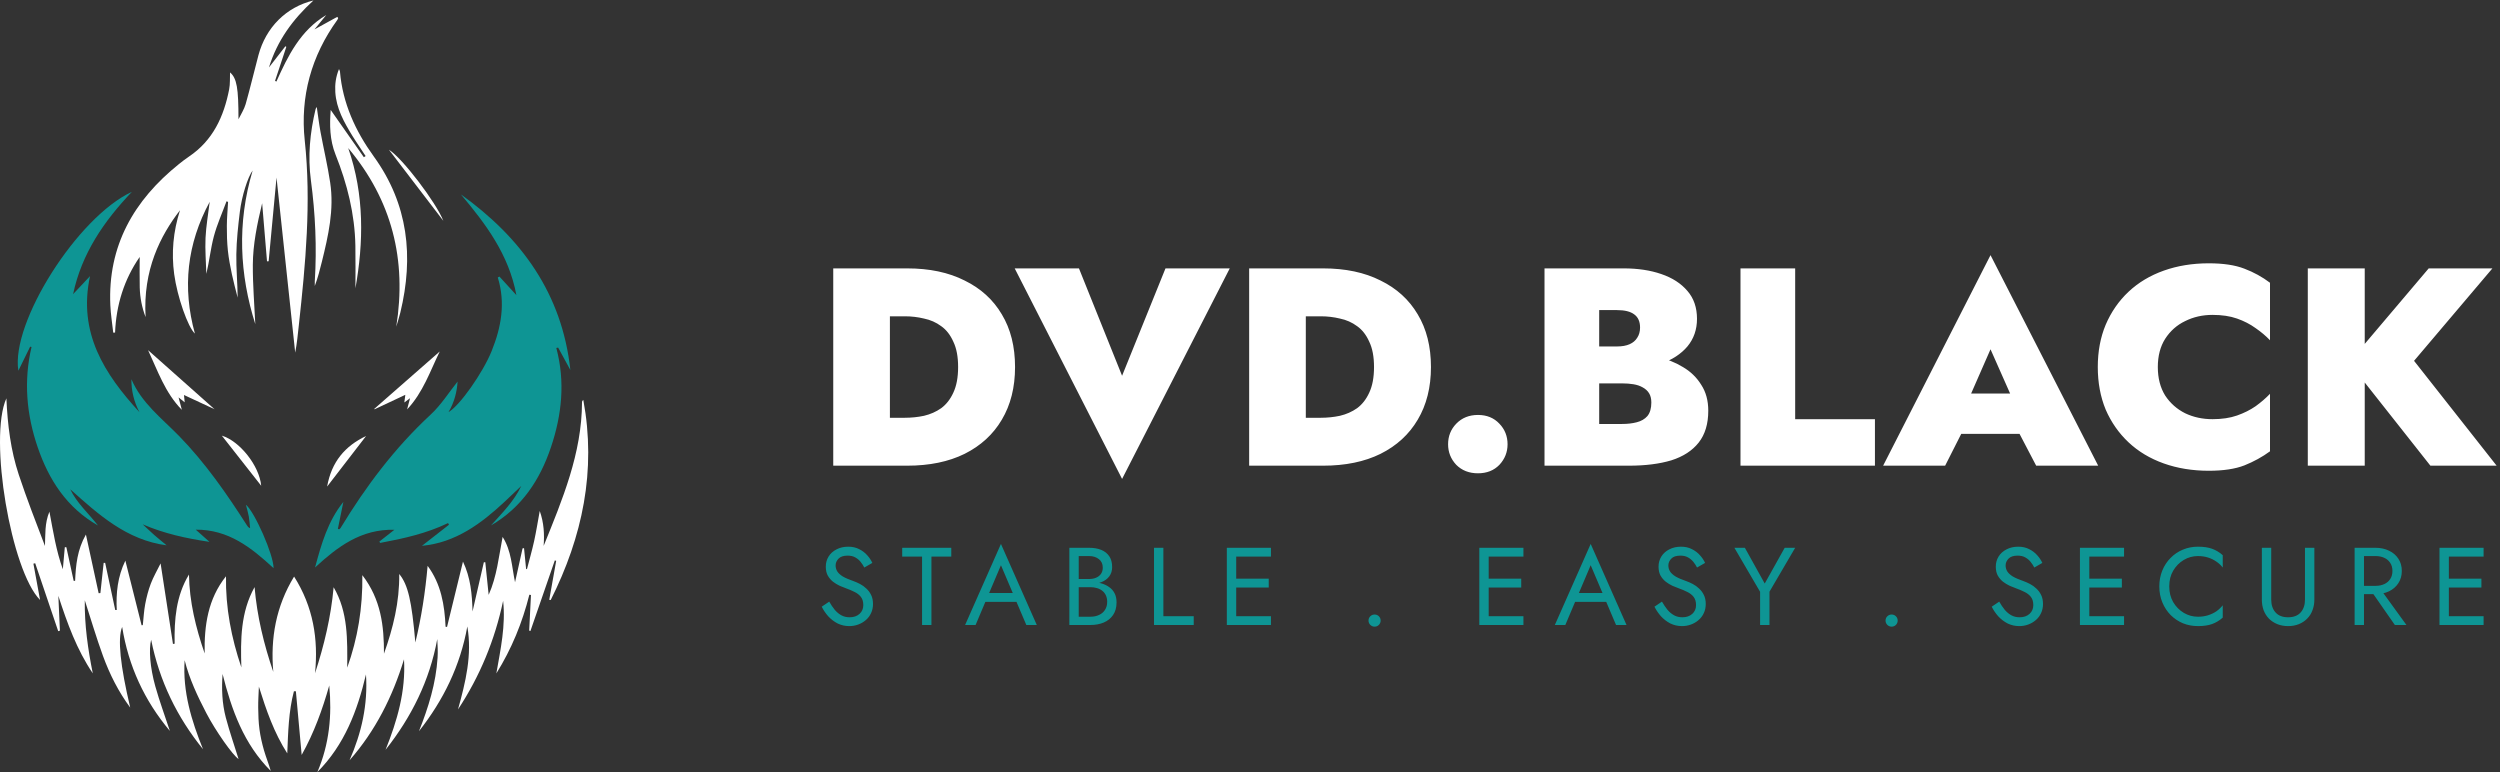
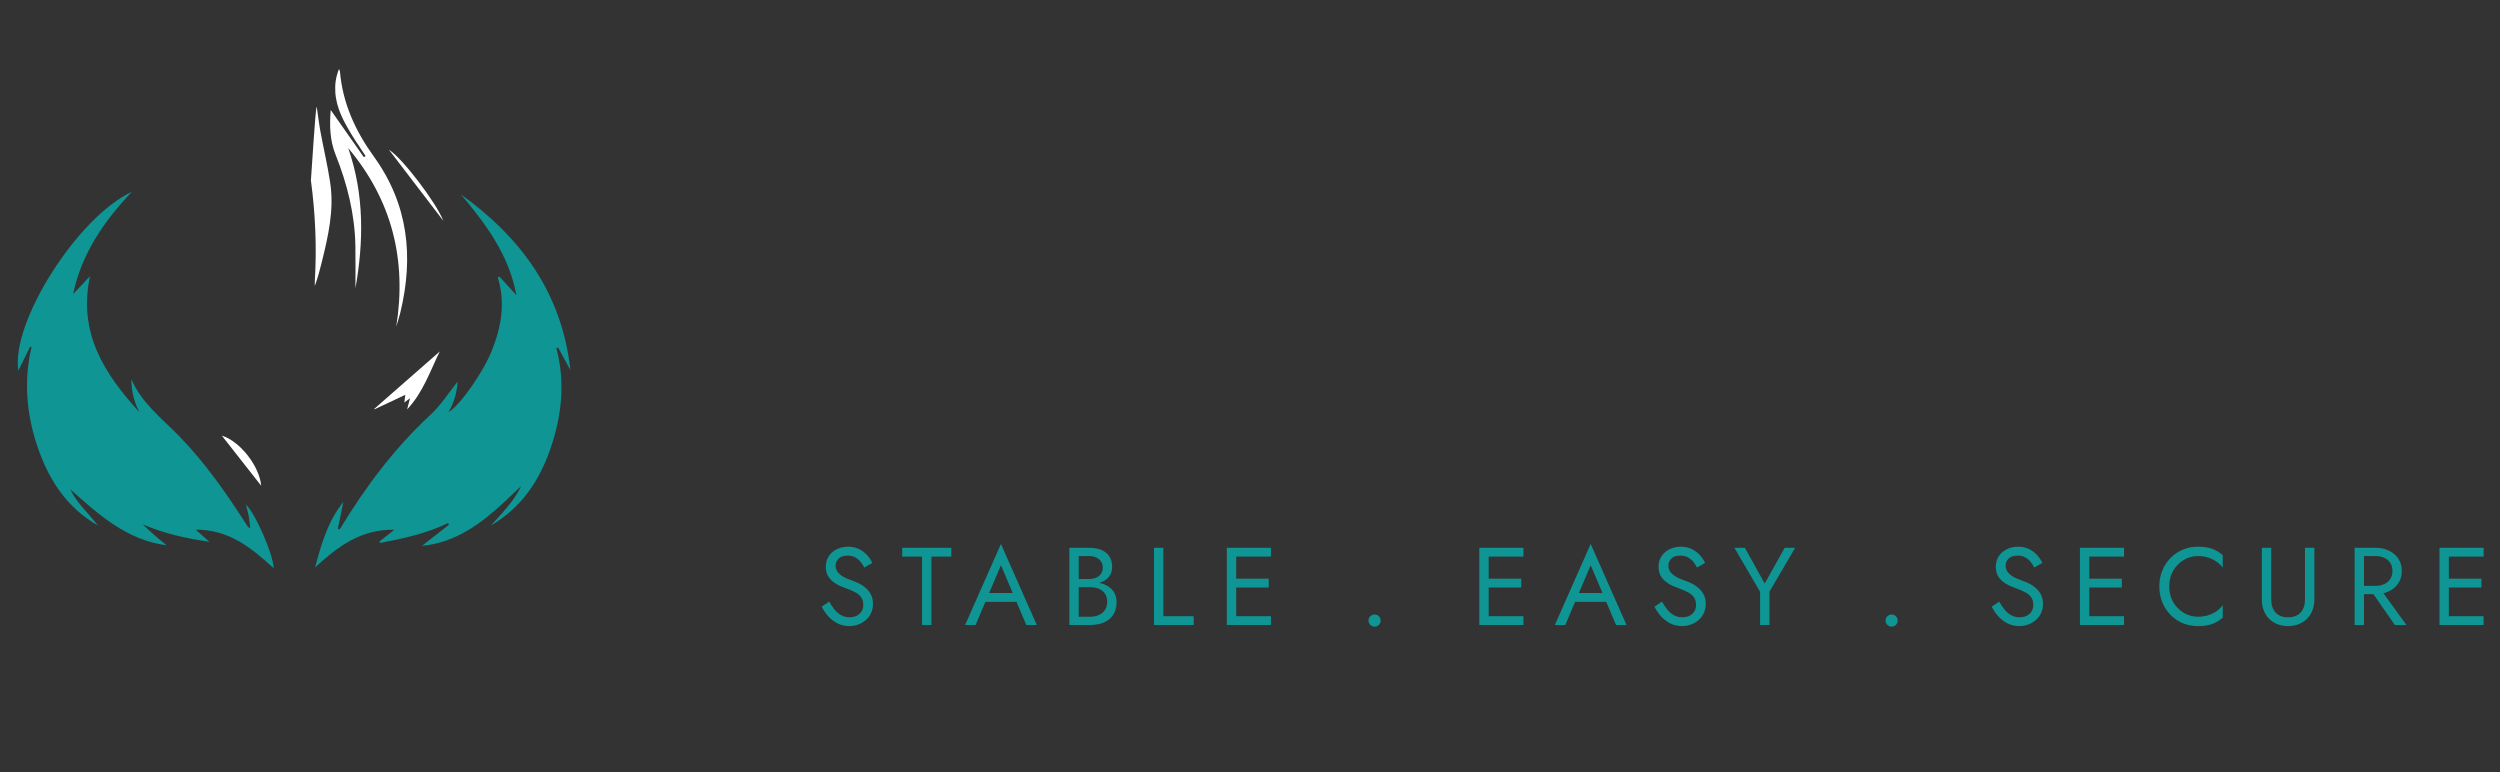
<svg xmlns="http://www.w3.org/2000/svg" width="204" height="63" viewBox="0 0 204 63" fill="none">
  <rect x="0" y="0" width="204" height="63" fill="#333333" stroke="none" />
-   <path d="M28.334 54.481C29.191 52.081 29.603 49.612 29.567 46.932C31.091 48.911 31.339 51.082 31.332 53.341C32.077 51.251 32.604 49.125 32.578 46.837C33.305 47.736 33.593 49.03 33.893 52.426C34.388 50.374 34.708 48.293 34.894 46.173C35.99 47.651 36.279 49.364 36.359 51.141C36.399 51.146 36.439 51.152 36.478 51.158C36.907 49.401 37.336 47.644 37.779 45.827C38.399 47.128 38.524 48.487 38.559 49.898C38.867 48.558 39.174 47.218 39.482 45.879C39.521 45.879 39.561 45.879 39.6 45.878C39.691 46.758 39.781 47.637 39.875 48.541C40.548 47.029 40.702 45.413 41.014 43.812C41.735 44.945 41.762 46.238 42.027 47.511C42.231 46.589 42.436 45.668 42.641 44.746C42.681 44.74 42.721 44.734 42.761 44.729C42.817 45.292 42.873 45.855 42.929 46.418C42.952 46.428 42.975 46.438 42.998 46.449C43.196 45.683 43.415 44.921 43.586 44.149C43.757 43.371 43.88 42.583 44.043 41.696C44.392 42.676 44.427 43.604 44.362 44.545C45.892 40.761 47.478 37.005 47.492 32.833C47.492 32.763 47.516 32.693 47.598 32.635C48.672 38.403 47.53 43.803 44.937 48.963C44.898 48.957 44.858 48.95 44.819 48.944C45.008 47.883 45.197 46.823 45.385 45.762C45.348 45.751 45.31 45.74 45.273 45.729C44.609 47.65 43.945 49.571 43.281 51.492C43.248 51.48 43.215 51.468 43.181 51.456L43.327 48.551C43.283 48.543 43.239 48.535 43.195 48.528C42.624 50.806 41.748 52.953 40.502 54.95C40.846 52.989 41.271 51.041 41.055 49.029C40.381 52.215 39.168 55.17 37.373 57.889C37.988 55.668 38.541 53.448 38.133 51.119C37.562 54.316 36.186 57.134 34.187 59.667C34.96 57.726 35.576 55.75 35.707 53.654C35.738 53.157 35.711 52.656 35.681 52.148C35.06 55.528 33.584 58.502 31.461 61.185C32.412 58.815 33.118 56.4 32.967 53.8C32.035 56.842 30.642 59.631 28.521 62.041C29.505 59.805 30.027 57.488 29.864 55.033C29.161 57.997 28.11 60.783 25.897 63C26.872 60.731 27.099 58.368 26.867 55.936C26.313 57.887 25.634 59.781 24.616 61.602C24.455 59.828 24.299 58.118 24.144 56.407C24.09 56.408 24.037 56.408 23.983 56.409C23.546 58.061 23.514 59.761 23.441 61.475C22.364 59.797 21.723 57.944 21.125 56.028C21.104 56.6 21.062 57.174 21.069 57.746C21.075 58.34 21.095 58.938 21.174 59.526C21.251 60.097 21.381 60.666 21.54 61.221C21.703 61.788 21.931 62.336 22.094 62.909C19.896 60.718 18.897 57.931 18.163 54.998C18.074 56.199 18.12 57.393 18.426 58.553C18.733 59.712 19.128 60.849 19.466 61.935C19 61.643 17.599 59.655 16.833 58.184C16.113 56.802 15.452 55.397 15.067 53.874C14.896 56.435 15.622 58.803 16.566 61.136C14.439 58.513 13.007 55.561 12.333 52.205C12.136 52.969 12.235 54.444 12.674 56.007C13.014 57.218 13.451 58.401 13.861 59.642C11.771 57.157 10.485 54.345 9.968 51.158C9.582 52.105 9.817 54.328 10.626 57.74C9.67 56.451 8.952 55.025 8.404 53.525C7.859 52.033 7.412 50.505 6.918 48.982C6.89 50.992 7.174 52.969 7.571 54.945C6.261 53.009 5.488 50.849 4.761 48.623C4.804 49.569 4.846 50.515 4.888 51.461C4.842 51.475 4.796 51.49 4.75 51.505C4.124 49.656 3.498 47.808 2.872 45.96C2.823 45.972 2.774 45.984 2.726 45.996C2.907 46.98 3.088 47.965 3.27 48.957C0.911 46.58 -0.945 35.752 0.521 32.505C0.62 34.7 0.877 36.759 1.532 38.735C2.181 40.69 2.928 42.612 3.669 44.552C3.709 43.633 3.637 42.701 4.033 41.751C4.196 42.61 4.329 43.391 4.495 44.166C4.66 44.937 4.857 45.702 5.127 46.45C5.181 45.85 5.235 45.25 5.289 44.65C5.331 44.652 5.373 44.654 5.415 44.655C5.614 45.571 5.814 46.486 6.013 47.401C6.052 47.399 6.091 47.396 6.13 47.394C6.185 46.12 6.301 44.862 7.011 43.618C7.374 45.295 7.712 46.852 8.05 48.408C8.098 48.403 8.145 48.398 8.192 48.393C8.281 47.572 8.37 46.751 8.459 45.931C8.499 45.93 8.54 45.929 8.581 45.929C8.855 47.212 9.129 48.495 9.403 49.778C9.444 49.777 9.485 49.776 9.527 49.775C9.459 48.396 9.595 47.059 10.229 45.748C10.684 47.563 11.119 49.292 11.553 51.021C11.587 51.017 11.62 51.013 11.654 51.01C11.716 50.437 11.742 49.859 11.849 49.295C11.956 48.729 12.102 48.163 12.306 47.625C12.513 47.08 12.811 46.57 13.104 45.974C13.454 48.248 13.784 50.397 14.114 52.546C14.159 52.539 14.205 52.532 14.25 52.526C14.213 50.556 14.361 48.627 15.42 46.882C15.455 49.112 15.979 51.231 16.7 53.322C16.66 51.046 16.961 48.879 18.441 47.024C18.401 49.585 18.876 52.047 19.696 54.461C19.623 52.2 19.631 49.96 20.773 47.907C20.976 50.286 21.53 52.574 22.3 54.827C22.062 52.077 22.513 49.492 23.998 47.048C25.56 49.517 25.985 52.143 25.706 54.937C26.454 52.65 27.007 50.329 27.224 47.918C28.417 49.957 28.344 52.219 28.334 54.481Z" fill="white" />
  <path d="M13.596 44.499C10.321 44.065 8.038 41.982 5.731 39.925C6.279 41.069 7.238 41.897 7.994 42.88C5.461 41.435 3.988 39.173 3.071 36.484C2.16 33.812 1.921 31.093 2.573 28.314C2.536 28.306 2.498 28.297 2.46 28.288C2.142 28.938 1.823 29.587 1.498 30.251C0.869 26.322 6.319 17.707 10.762 15.653C8.475 18.061 6.671 20.677 5.964 24.002C6.461 23.474 6.904 23.003 7.346 22.533C6.35 27.154 8.518 30.516 11.379 33.632C10.932 32.792 10.715 31.899 10.722 30.941C11.547 32.885 13.196 34.128 14.604 35.569C16.76 37.776 18.503 40.294 20.158 42.879C20.208 42.957 20.256 43.037 20.409 43.101C20.375 42.779 20.358 42.455 20.301 42.138C20.244 41.818 20.146 41.506 20.064 41.184C20.779 41.765 22.331 45.281 22.325 46.364C20.518 44.699 18.662 43.202 15.973 43.22C16.383 43.584 16.739 43.9 17.095 44.216C15.221 43.938 13.403 43.546 11.646 42.786C11.964 43.08 12.275 43.381 12.6 43.667C12.925 43.953 13.264 44.223 13.596 44.499Z" fill="#0E9594" />
  <path d="M46.541 30.189C46.208 29.58 45.876 28.971 45.543 28.362C45.493 28.373 45.444 28.384 45.395 28.394C46.132 31.152 45.85 33.846 44.957 36.496C44.054 39.178 42.568 41.419 40.065 42.877C40.971 41.867 41.939 40.905 42.537 39.654C40.679 41.424 38.869 43.257 36.367 44.123C35.752 44.336 35.11 44.47 34.431 44.541C35.166 43.966 35.901 43.392 36.637 42.818C36.611 42.773 36.586 42.729 36.56 42.684C34.799 43.533 32.918 43.947 31.022 44.302C30.998 44.266 30.975 44.23 30.952 44.195C31.341 43.889 31.73 43.584 32.182 43.23C29.463 43.157 27.543 44.62 25.709 46.304C26.221 44.402 26.75 42.528 28.018 40.957C27.866 41.699 27.718 42.425 27.57 43.152C27.605 43.166 27.639 43.18 27.673 43.194C27.71 43.162 27.758 43.136 27.783 43.097C29.844 39.697 32.209 36.548 35.142 33.831C35.997 33.038 36.636 32.011 37.338 31.137C37.29 31.939 37.087 32.809 36.6 33.623C37.51 33.117 39.411 30.403 40.12 28.642C40.904 26.696 41.263 24.717 40.619 22.642C40.663 22.617 40.707 22.593 40.752 22.568C41.182 23.039 41.612 23.509 42.138 24.084C41.518 20.756 39.633 18.273 37.609 15.863C42.552 19.405 45.867 23.97 46.541 30.189Z" fill="#0E9594" />
-   <path d="M21.788 21.326C21.659 19.784 21.53 18.242 21.391 16.585C20.978 18.302 20.641 19.936 20.631 21.6C20.621 23.246 20.762 24.894 20.833 26.451C19.551 22.394 19.33 18.217 20.617 13.914C20.224 14.44 19.731 15.976 19.57 17.297C19.429 18.445 19.303 19.601 19.285 20.755C19.265 21.924 19.385 23.096 19.392 24.289C19.235 23.657 19.059 23.029 18.925 22.392C18.79 21.75 18.663 21.102 18.595 20.45C18.525 19.782 18.506 19.107 18.51 18.434C18.514 17.781 18.575 17.128 18.611 16.476C18.569 16.459 18.526 16.442 18.484 16.426C18.132 17.38 17.709 18.314 17.449 19.292C17.186 20.283 17.085 21.317 16.837 22.348C16.81 21.369 16.726 20.387 16.771 19.412C16.817 18.437 16.991 17.469 17.112 16.468C15.26 19.894 14.865 23.461 15.904 27.221C15.335 26.71 14.463 24.214 14.214 22.375C13.979 20.632 14.128 18.915 14.688 17.155C13.09 19.229 11.656 22.008 11.88 25.875C11.584 25.1 11.425 24.292 11.403 23.461C11.382 22.639 11.399 21.815 11.399 20.967C10.12 22.812 9.485 24.882 9.389 27.138C9.339 27.14 9.289 27.142 9.24 27.144C9.159 26.398 9.037 25.655 9.003 24.907C8.785 20.062 10.918 16.349 14.595 13.393C14.863 13.177 15.137 12.967 15.422 12.775C17.375 11.46 18.269 9.508 18.699 7.29C18.787 6.837 18.751 6.36 18.772 5.908C19.327 6.389 19.46 7.187 19.46 9.733C19.66 9.32 19.923 8.925 20.047 8.49C20.423 7.168 20.734 5.827 21.09 4.499C21.694 2.245 23.342 0.579 25.577 0.038C23.877 1.593 22.624 3.315 21.947 5.502C22.425 4.885 22.857 4.33 23.288 3.774C23.313 3.791 23.338 3.809 23.363 3.826C23.056 4.751 22.749 5.677 22.442 6.602C22.48 6.62 22.517 6.638 22.555 6.655C23.502 4.538 24.523 2.476 26.622 1.225C26.323 1.591 26.023 1.957 25.66 2.401C26.342 2.025 26.93 1.701 27.518 1.377C27.544 1.409 27.569 1.441 27.595 1.473C27.574 1.521 27.561 1.575 27.531 1.617C25.403 4.562 24.485 7.889 24.867 11.459C25.409 16.521 24.932 21.521 24.385 26.533C24.304 27.279 24.234 28.026 24.088 28.774C23.574 23.952 23.059 19.131 22.564 14.49C22.362 16.637 22.142 18.977 21.922 21.317C21.877 21.32 21.832 21.323 21.788 21.326Z" fill="white" />
  <path d="M32.334 26.659C33.2 21.213 31.992 16.343 28.414 12.083C29.751 15.909 29.666 19.79 29.003 23.526C29.003 22.48 29.021 21.266 28.999 20.052C28.952 17.468 28.332 15 27.38 12.616C26.898 11.408 26.892 10.18 26.985 8.971C27.877 10.243 28.783 11.536 29.69 12.829C29.738 12.797 29.786 12.766 29.834 12.734C29.657 12.466 29.479 12.199 29.303 11.93C29.114 11.642 28.921 11.357 28.742 11.064C28.071 9.964 27.442 8.847 27.361 7.516C27.324 6.889 27.396 6.284 27.662 5.635C27.709 5.749 27.736 5.786 27.74 5.826C27.956 8.419 29.005 10.699 30.499 12.765C33.323 16.671 33.769 20.947 32.668 25.503C32.574 25.892 32.446 26.274 32.334 26.659Z" fill="white" />
-   <path d="M25.848 8.727C25.954 9.446 26.032 10.109 26.153 10.763C26.409 12.147 26.735 13.518 26.944 14.908C27.275 17.106 26.79 19.234 26.267 21.351C26.102 22.015 25.935 22.679 25.686 23.336C25.686 23.209 25.679 23.082 25.687 22.956C25.858 20.2 25.736 17.453 25.37 14.719C25.106 12.75 25.295 10.819 25.753 8.902C25.762 8.861 25.793 8.826 25.848 8.727Z" fill="white" />
-   <path d="M14.838 33.443C13.465 32.043 12.862 30.24 12.083 28.573C13.851 30.143 15.625 31.72 17.511 33.396C16.608 32.975 15.829 32.612 15.013 32.232C15.031 32.422 15.047 32.586 15.071 32.83C14.901 32.694 14.783 32.599 14.571 32.428C14.678 32.836 14.758 33.139 14.838 33.443Z" fill="white" />
+   <path d="M25.848 8.727C25.954 9.446 26.032 10.109 26.153 10.763C26.409 12.147 26.735 13.518 26.944 14.908C27.275 17.106 26.79 19.234 26.267 21.351C26.102 22.015 25.935 22.679 25.686 23.336C25.686 23.209 25.679 23.082 25.687 22.956C25.858 20.2 25.736 17.453 25.37 14.719C25.762 8.861 25.793 8.826 25.848 8.727Z" fill="white" />
  <path d="M33.219 33.409C33.288 33.148 33.356 32.886 33.459 32.493C33.242 32.656 33.139 32.733 32.993 32.843C33.021 32.627 33.043 32.464 33.075 32.217C32.195 32.631 31.376 33.016 30.557 33.401C30.552 33.387 30.548 33.373 30.544 33.36C32.335 31.791 34.125 30.221 35.883 28.681C35.109 30.256 34.528 32.022 33.219 33.409Z" fill="white" />
  <path d="M21.313 39.637C20.205 38.227 19.148 36.881 18.101 35.548C19.553 35.987 21.165 38 21.313 39.637Z" fill="white" />
-   <path d="M26.694 39.702C27.052 37.686 28.151 36.394 29.876 35.575C28.832 36.929 27.797 38.272 26.694 39.702Z" fill="white" />
  <path d="M36.176 18.02C34.738 16.14 33.233 14.175 31.736 12.218C32.82 12.88 35.609 16.551 36.176 18.02Z" fill="white" />
-   <path d="M67.993 21.9H72.616V38H67.993V21.9ZM74.019 38H71.029V34.09H73.835C74.372 34.09 74.893 34.036 75.399 33.929C75.92 33.806 76.388 33.599 76.802 33.308C77.216 33.001 77.546 32.58 77.791 32.043C78.052 31.491 78.182 30.793 78.182 29.95C78.182 29.107 78.052 28.417 77.791 27.88C77.546 27.328 77.216 26.906 76.802 26.615C76.388 26.308 75.92 26.101 75.399 25.994C74.893 25.871 74.372 25.81 73.835 25.81H71.029V21.9H74.019C75.844 21.9 77.408 22.23 78.711 22.889C80.03 23.533 81.042 24.453 81.747 25.649C82.468 26.845 82.828 28.279 82.828 29.95C82.828 31.606 82.468 33.04 81.747 34.251C81.042 35.447 80.03 36.375 78.711 37.034C77.408 37.678 75.844 38 74.019 38ZM91.562 30.663L95.104 21.9H100.348L91.562 39.081L82.799 21.9H88.043L91.562 30.663ZM101.931 21.9H106.554V38H101.931V21.9ZM107.957 38H104.967V34.09H107.773C108.31 34.09 108.831 34.036 109.337 33.929C109.859 33.806 110.326 33.599 110.74 33.308C111.154 33.001 111.484 32.58 111.729 32.043C111.99 31.491 112.12 30.793 112.12 29.95C112.12 29.107 111.99 28.417 111.729 27.88C111.484 27.328 111.154 26.906 110.74 26.615C110.326 26.308 109.859 26.101 109.337 25.994C108.831 25.871 108.31 25.81 107.773 25.81H104.967V21.9H107.957C109.782 21.9 111.346 22.23 112.649 22.889C113.968 23.533 114.98 24.453 115.685 25.649C116.406 26.845 116.766 28.279 116.766 29.95C116.766 31.606 116.406 33.04 115.685 34.251C114.98 35.447 113.968 36.375 112.649 37.034C111.346 37.678 109.782 38 107.957 38ZM118.164 36.252C118.164 35.593 118.386 35.033 118.831 34.573C119.291 34.098 119.881 33.86 120.602 33.86C121.322 33.86 121.905 34.098 122.35 34.573C122.794 35.033 123.017 35.593 123.017 36.252C123.017 36.896 122.794 37.456 122.35 37.931C121.905 38.391 121.322 38.621 120.602 38.621C119.881 38.621 119.291 38.391 118.831 37.931C118.386 37.456 118.164 36.896 118.164 36.252ZM129.344 30.134V28.271H131.943C132.357 28.271 132.702 28.21 132.978 28.087C133.254 27.964 133.461 27.788 133.599 27.558C133.752 27.328 133.829 27.052 133.829 26.73C133.829 26.239 133.668 25.879 133.346 25.649C133.039 25.419 132.572 25.304 131.943 25.304H130.494V34.596H132.357C132.802 34.596 133.2 34.55 133.553 34.458C133.921 34.366 134.212 34.197 134.427 33.952C134.642 33.691 134.749 33.323 134.749 32.848C134.749 32.541 134.688 32.288 134.565 32.089C134.442 31.89 134.266 31.729 134.036 31.606C133.821 31.483 133.568 31.399 133.277 31.353C133.001 31.307 132.694 31.284 132.357 31.284H129.344V28.846H132.909C133.691 28.846 134.465 28.938 135.232 29.122C135.999 29.291 136.696 29.567 137.325 29.95C137.954 30.318 138.452 30.801 138.82 31.399C139.203 31.982 139.395 32.687 139.395 33.515C139.395 34.588 139.134 35.455 138.613 36.114C138.092 36.773 137.348 37.256 136.382 37.563C135.416 37.854 134.258 38 132.909 38H126.032V21.9H132.495C133.645 21.9 134.665 22.053 135.554 22.36C136.459 22.667 137.172 23.127 137.693 23.74C138.214 24.338 138.475 25.097 138.475 26.017C138.475 26.891 138.214 27.642 137.693 28.271C137.172 28.884 136.459 29.352 135.554 29.674C134.665 29.981 133.645 30.134 132.495 30.134H129.344ZM142.024 21.9H146.486V34.205H152.995V38H142.024V21.9ZM158.217 35.401L158.355 32.112H166.612L166.727 35.401H158.217ZM162.426 28.501L160.31 33.331L160.586 34.32L158.723 38H153.663L162.426 20.819L171.212 38H166.152L164.312 34.481L164.565 33.331L162.426 28.501ZM176.078 29.95C176.078 30.855 176.278 31.629 176.676 32.273C177.09 32.902 177.635 33.385 178.309 33.722C178.984 34.044 179.728 34.205 180.54 34.205C181.307 34.205 181.974 34.105 182.541 33.906C183.109 33.707 183.615 33.454 184.059 33.147C184.504 32.825 184.895 32.488 185.232 32.135V36.827C184.604 37.287 183.906 37.67 183.139 37.977C182.388 38.268 181.422 38.414 180.241 38.414C178.907 38.414 177.681 38.215 176.561 37.816C175.442 37.417 174.484 36.842 173.686 36.091C172.889 35.34 172.268 34.45 171.823 33.423C171.394 32.38 171.179 31.223 171.179 29.95C171.179 28.677 171.394 27.527 171.823 26.5C172.268 25.457 172.889 24.56 173.686 23.809C174.484 23.058 175.442 22.483 176.561 22.084C177.681 21.685 178.907 21.486 180.241 21.486C181.422 21.486 182.388 21.632 183.139 21.923C183.906 22.214 184.604 22.598 185.232 23.073V27.765C184.895 27.412 184.504 27.083 184.059 26.776C183.615 26.454 183.109 26.193 182.541 25.994C181.974 25.795 181.307 25.695 180.54 25.695C179.728 25.695 178.984 25.864 178.309 26.201C177.635 26.523 177.09 27.006 176.676 27.65C176.278 28.279 176.078 29.045 176.078 29.95ZM188.316 21.9H192.962V38H188.316V21.9ZM198.183 21.9H203.381L196.987 29.444L203.726 38H198.321L191.674 29.582L198.183 21.9Z" fill="white" />
  <path d="M67.664 49.092C67.808 49.344 67.958 49.566 68.114 49.758C68.276 49.95 68.456 50.1 68.654 50.208C68.852 50.316 69.077 50.37 69.329 50.37C69.665 50.37 69.935 50.277 70.139 50.091C70.343 49.905 70.445 49.668 70.445 49.38C70.445 49.098 70.379 48.873 70.247 48.705C70.115 48.537 69.941 48.402 69.725 48.3C69.515 48.192 69.29 48.096 69.05 48.012C68.894 47.958 68.72 47.889 68.528 47.805C68.336 47.715 68.153 47.604 67.979 47.472C67.805 47.334 67.661 47.166 67.547 46.968C67.439 46.77 67.385 46.527 67.385 46.239C67.385 45.927 67.463 45.648 67.619 45.402C67.775 45.156 67.991 44.964 68.267 44.826C68.543 44.682 68.858 44.61 69.212 44.61C69.554 44.61 69.851 44.676 70.103 44.808C70.361 44.934 70.58 45.099 70.76 45.303C70.94 45.501 71.081 45.711 71.183 45.933L70.526 46.311C70.448 46.155 70.349 46.002 70.229 45.852C70.109 45.702 69.962 45.579 69.788 45.483C69.62 45.387 69.413 45.339 69.167 45.339C68.825 45.339 68.576 45.423 68.42 45.591C68.264 45.753 68.186 45.936 68.186 46.14C68.186 46.314 68.231 46.476 68.321 46.626C68.411 46.77 68.561 46.908 68.771 47.04C68.987 47.166 69.278 47.292 69.644 47.418C69.812 47.478 69.989 47.556 70.175 47.652C70.361 47.748 70.532 47.871 70.688 48.021C70.85 48.165 70.982 48.342 71.084 48.552C71.186 48.756 71.237 49.002 71.237 49.29C71.237 49.566 71.183 49.815 71.075 50.037C70.973 50.259 70.829 50.448 70.643 50.604C70.463 50.76 70.256 50.88 70.022 50.964C69.794 51.048 69.554 51.09 69.302 51.09C68.96 51.09 68.642 51.018 68.348 50.874C68.06 50.724 67.805 50.529 67.583 50.289C67.367 50.043 67.19 49.782 67.052 49.506L67.664 49.092ZM73.62 45.42V44.7H77.625V45.42H76.005V51H75.24V45.42H73.62ZM80.031 49.11L80.3 48.39H83.091L83.361 49.11H80.031ZM81.677 46.122L80.615 48.624L80.543 48.786L79.608 51H78.752L81.677 44.385L84.603 51H83.748L82.829 48.84L82.757 48.66L81.677 46.122ZM87.862 47.67V47.247H88.879C89.089 47.247 89.278 47.211 89.446 47.139C89.614 47.067 89.746 46.962 89.842 46.824C89.938 46.686 89.986 46.518 89.986 46.32C89.986 46.02 89.881 45.789 89.671 45.627C89.461 45.459 89.197 45.375 88.879 45.375H88.024V50.325H88.969C89.239 50.325 89.476 50.277 89.68 50.181C89.89 50.085 90.052 49.947 90.166 49.767C90.286 49.587 90.346 49.368 90.346 49.11C90.346 48.918 90.313 48.747 90.247 48.597C90.181 48.447 90.085 48.321 89.959 48.219C89.839 48.117 89.695 48.042 89.527 47.994C89.359 47.94 89.173 47.913 88.969 47.913H87.862V47.49H88.969C89.275 47.49 89.557 47.523 89.815 47.589C90.073 47.655 90.298 47.757 90.49 47.895C90.688 48.027 90.841 48.198 90.949 48.408C91.057 48.618 91.111 48.867 91.111 49.155C91.111 49.569 91.015 49.914 90.823 50.19C90.637 50.46 90.382 50.664 90.058 50.802C89.74 50.934 89.377 51 88.969 51H87.259V44.7H88.879C89.257 44.7 89.584 44.757 89.86 44.871C90.142 44.985 90.361 45.159 90.517 45.393C90.673 45.621 90.751 45.915 90.751 46.275C90.751 46.569 90.673 46.821 90.517 47.031C90.361 47.241 90.142 47.4 89.86 47.508C89.584 47.616 89.257 47.67 88.879 47.67H87.862ZM94.167 44.7H94.932V50.28H97.407V51H94.167V44.7ZM100.532 51V50.28H103.709V51H100.532ZM100.532 45.42V44.7H103.709V45.42H100.532ZM100.532 47.94V47.22H103.529V47.94H100.532ZM100.109 44.7H100.874V51H100.109V44.7ZM111.671 50.64C111.671 50.502 111.719 50.385 111.815 50.289C111.917 50.193 112.034 50.145 112.166 50.145C112.304 50.145 112.421 50.193 112.517 50.289C112.613 50.385 112.661 50.502 112.661 50.64C112.661 50.772 112.613 50.889 112.517 50.991C112.421 51.087 112.304 51.135 112.166 51.135C112.034 51.135 111.917 51.087 111.815 50.991C111.719 50.889 111.671 50.772 111.671 50.64ZM121.135 51V50.28H124.312V51H121.135ZM121.135 45.42V44.7H124.312V45.42H121.135ZM121.135 47.94V47.22H124.132V47.94H121.135ZM120.712 44.7H121.477V51H120.712V44.7ZM128.153 49.11L128.423 48.39H131.213L131.483 49.11H128.153ZM129.8 46.122L128.738 48.624L128.666 48.786L127.73 51H126.875L129.8 44.385L132.725 51H131.87L130.952 48.84L130.88 48.66L129.8 46.122ZM135.616 49.092C135.76 49.344 135.91 49.566 136.066 49.758C136.228 49.95 136.408 50.1 136.606 50.208C136.804 50.316 137.029 50.37 137.281 50.37C137.617 50.37 137.887 50.277 138.091 50.091C138.295 49.905 138.397 49.668 138.397 49.38C138.397 49.098 138.331 48.873 138.199 48.705C138.067 48.537 137.893 48.402 137.677 48.3C137.467 48.192 137.242 48.096 137.002 48.012C136.846 47.958 136.672 47.889 136.48 47.805C136.288 47.715 136.105 47.604 135.931 47.472C135.757 47.334 135.613 47.166 135.499 46.968C135.391 46.77 135.337 46.527 135.337 46.239C135.337 45.927 135.415 45.648 135.571 45.402C135.727 45.156 135.943 44.964 136.219 44.826C136.495 44.682 136.81 44.61 137.164 44.61C137.506 44.61 137.803 44.676 138.055 44.808C138.313 44.934 138.532 45.099 138.712 45.303C138.892 45.501 139.033 45.711 139.135 45.933L138.478 46.311C138.4 46.155 138.301 46.002 138.181 45.852C138.061 45.702 137.914 45.579 137.74 45.483C137.572 45.387 137.365 45.339 137.119 45.339C136.777 45.339 136.528 45.423 136.372 45.591C136.216 45.753 136.138 45.936 136.138 46.14C136.138 46.314 136.183 46.476 136.273 46.626C136.363 46.77 136.513 46.908 136.723 47.04C136.939 47.166 137.23 47.292 137.596 47.418C137.764 47.478 137.941 47.556 138.127 47.652C138.313 47.748 138.484 47.871 138.64 48.021C138.802 48.165 138.934 48.342 139.036 48.552C139.138 48.756 139.189 49.002 139.189 49.29C139.189 49.566 139.135 49.815 139.027 50.037C138.925 50.259 138.781 50.448 138.595 50.604C138.415 50.76 138.208 50.88 137.974 50.964C137.746 51.048 137.506 51.09 137.254 51.09C136.912 51.09 136.594 51.018 136.3 50.874C136.012 50.724 135.757 50.529 135.535 50.289C135.319 50.043 135.142 49.782 135.004 49.506L135.616 49.092ZM145.631 44.7H146.486L144.389 48.282V51H143.624V48.291L141.527 44.7H142.382L144.002 47.616L145.631 44.7ZM153.861 50.64C153.861 50.502 153.909 50.385 154.005 50.289C154.107 50.193 154.224 50.145 154.356 50.145C154.494 50.145 154.611 50.193 154.707 50.289C154.803 50.385 154.851 50.502 154.851 50.64C154.851 50.772 154.803 50.889 154.707 50.991C154.611 51.087 154.494 51.135 154.356 51.135C154.224 51.135 154.107 51.087 154.005 50.991C153.909 50.889 153.861 50.772 153.861 50.64ZM163.136 49.092C163.28 49.344 163.43 49.566 163.586 49.758C163.748 49.95 163.928 50.1 164.126 50.208C164.324 50.316 164.549 50.37 164.801 50.37C165.137 50.37 165.407 50.277 165.611 50.091C165.815 49.905 165.917 49.668 165.917 49.38C165.917 49.098 165.851 48.873 165.719 48.705C165.587 48.537 165.413 48.402 165.197 48.3C164.987 48.192 164.762 48.096 164.522 48.012C164.366 47.958 164.192 47.889 164 47.805C163.808 47.715 163.625 47.604 163.451 47.472C163.277 47.334 163.133 47.166 163.019 46.968C162.911 46.77 162.857 46.527 162.857 46.239C162.857 45.927 162.935 45.648 163.091 45.402C163.247 45.156 163.463 44.964 163.739 44.826C164.015 44.682 164.33 44.61 164.684 44.61C165.026 44.61 165.323 44.676 165.575 44.808C165.833 44.934 166.052 45.099 166.232 45.303C166.412 45.501 166.553 45.711 166.655 45.933L165.998 46.311C165.92 46.155 165.821 46.002 165.701 45.852C165.581 45.702 165.434 45.579 165.26 45.483C165.092 45.387 164.885 45.339 164.639 45.339C164.297 45.339 164.048 45.423 163.892 45.591C163.736 45.753 163.658 45.936 163.658 46.14C163.658 46.314 163.703 46.476 163.793 46.626C163.883 46.77 164.033 46.908 164.243 47.04C164.459 47.166 164.75 47.292 165.116 47.418C165.284 47.478 165.461 47.556 165.647 47.652C165.833 47.748 166.004 47.871 166.16 48.021C166.322 48.165 166.454 48.342 166.556 48.552C166.658 48.756 166.709 49.002 166.709 49.29C166.709 49.566 166.655 49.815 166.547 50.037C166.445 50.259 166.301 50.448 166.115 50.604C165.935 50.76 165.728 50.88 165.494 50.964C165.266 51.048 165.026 51.09 164.774 51.09C164.432 51.09 164.114 51.018 163.82 50.874C163.532 50.724 163.277 50.529 163.055 50.289C162.839 50.043 162.662 49.782 162.524 49.506L163.136 49.092ZM170.146 51V50.28H173.323V51H170.146ZM170.146 45.42V44.7H173.323V45.42H170.146ZM170.146 47.94V47.22H173.143V47.94H170.146ZM169.723 44.7H170.488V51H169.723V44.7ZM177.011 47.85C177.011 48.336 177.119 48.765 177.335 49.137C177.557 49.509 177.845 49.8 178.199 50.01C178.553 50.22 178.937 50.325 179.351 50.325C179.651 50.325 179.924 50.286 180.17 50.208C180.422 50.13 180.65 50.022 180.854 49.884C181.058 49.74 181.232 49.575 181.376 49.389V50.397C181.112 50.631 180.824 50.805 180.512 50.919C180.2 51.033 179.813 51.09 179.351 51.09C178.913 51.09 178.502 51.012 178.118 50.856C177.74 50.694 177.407 50.469 177.119 50.181C176.831 49.887 176.606 49.542 176.444 49.146C176.282 48.75 176.201 48.318 176.201 47.85C176.201 47.382 176.282 46.95 176.444 46.554C176.606 46.158 176.831 45.816 177.119 45.528C177.407 45.234 177.74 45.009 178.118 44.853C178.502 44.691 178.913 44.61 179.351 44.61C179.813 44.61 180.2 44.667 180.512 44.781C180.824 44.895 181.112 45.069 181.376 45.303V46.311C181.232 46.125 181.058 45.963 180.854 45.825C180.65 45.681 180.422 45.57 180.17 45.492C179.924 45.414 179.651 45.375 179.351 45.375C178.937 45.375 178.553 45.48 178.199 45.69C177.845 45.9 177.557 46.191 177.335 46.563C177.119 46.929 177.011 47.358 177.011 47.85ZM184.567 44.7H185.332V48.93C185.332 49.362 185.449 49.71 185.683 49.974C185.917 50.238 186.259 50.37 186.709 50.37C187.159 50.37 187.501 50.238 187.735 49.974C187.969 49.71 188.086 49.362 188.086 48.93V44.7H188.851V48.93C188.851 49.242 188.8 49.53 188.698 49.794C188.602 50.058 188.458 50.286 188.266 50.478C188.08 50.67 187.855 50.82 187.591 50.928C187.327 51.036 187.033 51.09 186.709 51.09C186.385 51.09 186.091 51.036 185.827 50.928C185.563 50.82 185.335 50.67 185.143 50.478C184.957 50.286 184.813 50.058 184.711 49.794C184.615 49.53 184.567 49.242 184.567 48.93V44.7ZM193.261 47.895H194.116L196.366 51H195.421L193.261 47.895ZM192.136 44.7H192.901V51H192.136V44.7ZM192.559 45.375V44.7H193.846C194.254 44.7 194.617 44.778 194.935 44.934C195.259 45.084 195.514 45.3 195.7 45.582C195.892 45.864 195.988 46.2 195.988 46.59C195.988 46.974 195.892 47.31 195.7 47.598C195.514 47.88 195.259 48.099 194.935 48.255C194.617 48.405 194.254 48.48 193.846 48.48H192.559V47.805H193.846C194.116 47.805 194.353 47.757 194.557 47.661C194.767 47.565 194.929 47.427 195.043 47.247C195.163 47.067 195.223 46.848 195.223 46.59C195.223 46.332 195.163 46.113 195.043 45.933C194.929 45.753 194.767 45.615 194.557 45.519C194.353 45.423 194.116 45.375 193.846 45.375H192.559ZM199.485 51V50.28H202.662V51H199.485ZM199.485 45.42V44.7H202.662V45.42H199.485ZM199.485 47.94V47.22H202.482V47.94H199.485ZM199.062 44.7H199.827V51H199.062V44.7Z" fill="#0E9594" />
</svg>